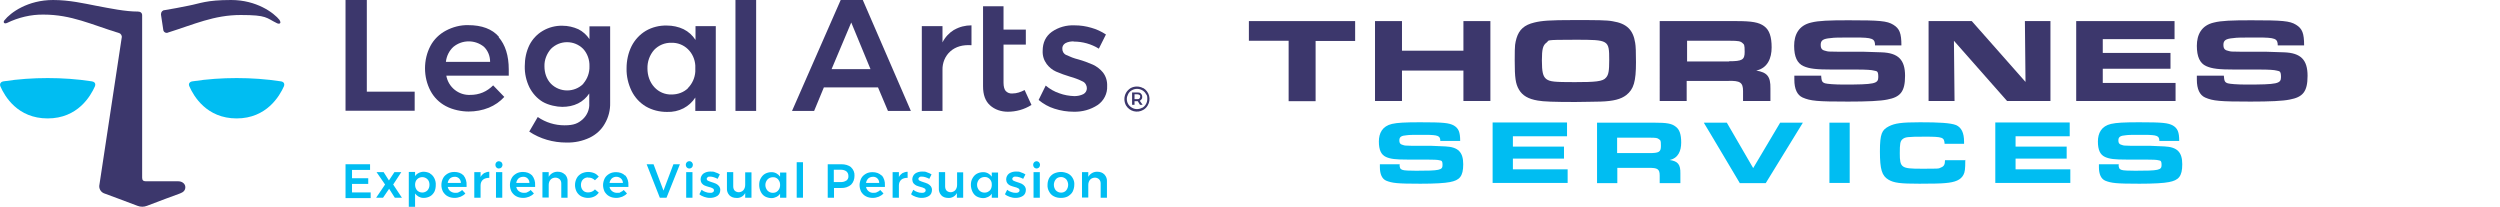
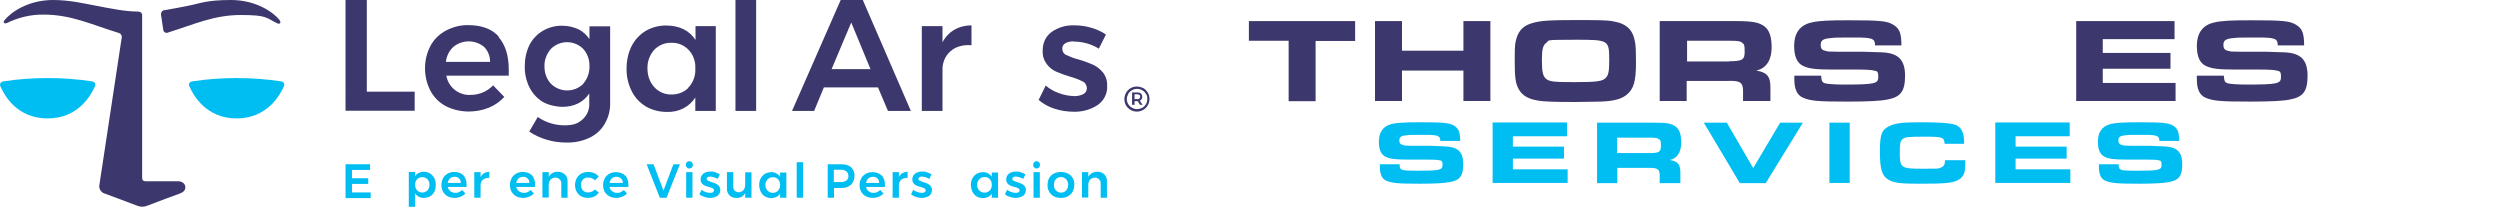
<svg xmlns="http://www.w3.org/2000/svg" id="Layer_1" version="1.1" viewBox="0 0 1232.9 102">
  <defs>
    <style>
      .st0 {
        fill: #3c376c;
      }

      .st1 {
        fill: #00bdf2;
      }
    </style>
  </defs>
  <g id="Wordmark">
    <path class="st1" d="M170.4,81h12.1v2.8h-8.9v4.1h8v2.8h-8v4.2h9.2v2.8h-12.4v-16.7Z" />
-     <path class="st1" d="M185.6,84.9h3.6l2.6,4.1,2.7-4.1h3.4l-4,6.1,4.3,6.5h-3.5l-2.8-4.4-3,4.4h-3.4l4.4-6.5-4.2-6.1h-.1Z" />
    <path class="st1" d="M212.1,85.6c.9.5,1.6,1.3,2.1,2.3s.8,2.2.7,3.4c0,1.1-.2,2.3-.7,3.3-.5.9-1.2,1.7-2.1,2.2-.9.5-2,.8-3.1.8s-1.7-.2-2.5-.6c-.7-.4-1.3-.9-1.8-1.6v6.6h-3.1v-17.2h3.1v2.1c.4-.7,1-1.2,1.8-1.6s1.6-.6,2.5-.6,2.2.3,3.1.8h0ZM210.8,93.9c.7-.8,1-1.7,1-2.8s-.3-2-1-2.7c-1.4-1.4-3.7-1.4-5.1,0h0c-.7.7-1,1.7-1,2.7s.3,2,1,2.8c1.4,1.4,3.7,1.4,5.1,0h0Z" />
    <path class="st1" d="M228.6,86.5c1.1,1.4,1.6,3.1,1.5,4.8v.9h-9.3c.2.8.6,1.6,1.3,2.1s1.5.8,2.4.8,1.3,0,1.9-.4c.6-.2,1.1-.6,1.5-1l1.6,1.7c-.6.7-1.4,1.2-2.3,1.6-1,.4-2,.6-3,.6s-2.4-.2-3.4-.8c-1-.5-1.7-1.3-2.3-2.2-1.1-2.1-1.1-4.6,0-6.7.5-1,1.3-1.7,2.3-2.3,1-.6,2.2-.8,3.3-.8,1.7,0,3.3.5,4.5,1.7ZM227.3,90.2c0-.8-.3-1.6-.9-2.2-.6-.6-1.5-.9-2.3-.8-.8,0-1.6.3-2.2.8-.6.6-1,1.4-1.1,2.2h6.6-.1Z" />
    <path class="st1" d="M238.7,85.4c.8-.4,1.7-.7,2.6-.7v3c-1.1,0-2.2.2-3.1.9-.8.7-1.2,1.7-1.2,2.8v6.1h-3.1v-12.6h3.1v2.4c.4-.8,1-1.4,1.7-1.9Z" />
-     <path class="st1" d="M247.3,80c.3.4.5.8.5,1.3s-.2.9-.5,1.3c-.3.3-.8.5-1.3.5s-.9-.2-1.2-.5-.5-.8-.5-1.3.2-1,.5-1.3.8-.5,1.2-.5.9.2,1.3.5ZM244.6,84.9h3.1v12.6h-3.1v-12.6Z" />
    <path class="st1" d="M262.4,86.5c1.1,1.4,1.6,3.1,1.5,4.8v.9h-9.3c.2.8.6,1.6,1.3,2.1.7.5,1.5.8,2.4.8s1.3,0,1.9-.4c.6-.2,1.1-.6,1.5-1l1.6,1.7c-.6.7-1.4,1.2-2.3,1.6-1,.4-2,.6-3,.6s-2.4-.2-3.4-.8c-1-.5-1.7-1.3-2.3-2.2-1.1-2.1-1.1-4.6,0-6.7.5-1,1.3-1.7,2.3-2.3,1-.6,2.2-.8,3.3-.8,1.7,0,3.3.5,4.5,1.7ZM261.1,90.2c0-.8-.3-1.6-.9-2.2s-1.5-.9-2.3-.8c-.8,0-1.6.3-2.2.8-.6.6-1,1.4-1.1,2.2h6.6-.1Z" />
    <path class="st1" d="M278.7,86.1c.9,1,1.3,2.2,1.2,3.5v7.9h-3.1v-7c0-.8-.2-1.5-.8-2.1-.6-.5-1.3-.8-2.1-.8s-1.8.3-2.4,1-.9,1.6-.9,2.6v6.2h-3.1v-12.5h3.1v2.3c.9-1.6,2.7-2.6,4.5-2.5,1.3,0,2.5.4,3.4,1.3h.2Z" />
    <path class="st1" d="M290,87.5c-.9,0-1.8.3-2.5,1s-1,1.7-1,2.7.3,2,1,2.7c.6.7,1.6,1,2.5,1,1.3,0,2.6-.5,3.4-1.5l1.9,1.6c-.6.8-1.3,1.5-2.2,1.9-1,.5-2.1.7-3.2.7s-2.3-.3-3.3-.8c-.9-.5-1.7-1.3-2.2-2.2-1.1-2.1-1.1-4.6,0-6.7.5-1,1.3-1.7,2.3-2.3,1-.5,2.2-.8,3.3-.8s2.1.2,3.1.6c.9.4,1.6,1,2.2,1.7l-1.9,1.8c-.9-.9-2.1-1.4-3.3-1.3h0Z" />
    <path class="st1" d="M308.4,86.5c1.1,1.4,1.6,3.1,1.5,4.8v.9h-9.3c.3,1.7,1.9,2.9,3.6,2.9s1.3,0,1.9-.4c.6-.2,1.1-.6,1.5-1l1.6,1.7c-.6.7-1.4,1.2-2.3,1.6-1,.4-2,.6-3,.6s-2.4-.2-3.4-.8c-1-.5-1.7-1.3-2.3-2.2-.5-1-.8-2.2-.8-3.3s.3-2.3.8-3.3,1.3-1.7,2.3-2.3c1-.6,2.2-.8,3.3-.8,1.7,0,3.3.5,4.5,1.7h0ZM307.2,90.2c0-.8-.4-1.7-1-2.2-1.3-1.1-3.2-1.1-4.5,0-.6.6-1,1.4-1.1,2.2h6.7-.1Z" />
    <path class="st1" d="M318.9,81h3.4l4.9,13,4.9-13h3.2l-6.6,16.5h-3.3l-6.5-16.5Z" />
    <path class="st1" d="M341.2,80c.3.4.5.8.5,1.3s-.2,1-.5,1.3c-.7.7-1.8.7-2.5,0h0c-.3-.4-.5-.8-.5-1.3s.2-1,.5-1.3c.7-.7,1.8-.7,2.5,0ZM338.4,84.9h3.1v12.6h-3.1v-12.6Z" />
    <path class="st1" d="M352,87.4c-.6-.2-1.2-.3-1.8-.3s-.9,0-1.2.3c-.3.2-.5.5-.5.8s.2.7.6.9c.6.3,1.2.5,1.8.7.7.2,1.5.5,2.2.8.6.3,1.1.7,1.5,1.2.4.6.7,1.3.6,2,0,1.1-.5,2.2-1.4,2.8-1.1.7-2.3,1-3.6,1s-1.9-.2-2.9-.5c-.9-.3-1.7-.7-2.4-1.3l1.1-2.2c.6.5,1.3.9,2,1.1.7.3,1.5.4,2.2.4s.9,0,1.4-.3c.3-.2.5-.5.5-.9s-.2-.8-.6-1c-.6-.3-1.2-.6-1.9-.7-.7-.2-1.4-.4-2.1-.7-.5-.2-1-.6-1.4-1.1-.4-.6-.6-1.3-.6-1.9,0-1.1.5-2.2,1.4-2.9,1-.7,2.2-1,3.4-1s1.7,0,2.5.4c.8.2,1.5.6,2.2,1l-1.1,2.2c-.6-.3-1.2-.6-1.9-.8h0Z" />
    <path class="st1" d="M370.6,84.9v12.6h-3.1v-2.3c-.8,1.6-2.6,2.6-4.4,2.4-1.3,0-2.5-.4-3.4-1.3-.9-1-1.3-2.2-1.2-3.5v-7.9h3.1v7c0,.8.2,1.5.7,2.1.5.5,1.3.8,2,.8s1.7-.3,2.3-1c.6-.7.9-1.6.9-2.6v-6.2h3.1Z" />
    <path class="st1" d="M387.8,84.9v12.6h-3.1v-2c-.4.7-1,1.2-1.8,1.6s-1.6.6-2.5.6-2.2-.3-3.1-.8-1.6-1.3-2.1-2.3-.8-2.2-.8-3.4.2-2.3.8-3.3c.5-.9,1.2-1.7,2.1-2.2s2-.8,3.1-.8,1.7.2,2.5.6c.7.4,1.3.9,1.8,1.6v-2h3.1v-.2ZM383.6,94.1c.7-.7,1-1.5,1.1-2.4v-.9c0-.9-.5-1.8-1.1-2.5-.7-.6-1.5-1-2.5-.9-1,0-1.9.4-2.6,1.1-1.4,1.6-1.4,3.9,0,5.5.7.7,1.6,1.1,2.6,1.1s1.8-.3,2.4-.9h.1Z" />
    <path class="st1" d="M392.9,80h3.1v17.5h-3.1v-17.5Z" />
    <path class="st1" d="M419.7,82.5c1.2,1.1,1.8,2.6,1.7,4.2,0,1.6-.5,3.2-1.7,4.4-1.3,1.1-3.1,1.7-4.8,1.6h-3.6v4.8h-3.1v-16.5h6.8c1.7,0,3.4.4,4.8,1.5h0ZM417.4,89.1c.7-.6,1.1-1.4,1-2.3,0-.9-.3-1.7-1-2.3-.8-.6-1.8-.8-2.8-.8h-3.4v6.1h3.4c1,0,2-.2,2.8-.8h0Z" />
    <path class="st1" d="M434.9,86.5c1.1,1.4,1.6,3.1,1.5,4.8v.9h-9.3c.3,1.7,1.9,3,3.6,2.9.6,0,1.3,0,1.9-.4.6-.2,1.1-.6,1.5-1l1.6,1.7c-.6.7-1.4,1.2-2.3,1.6-1,.4-2,.6-3,.6s-2.4-.2-3.4-.8c-1-.5-1.7-1.3-2.3-2.2-.5-1-.8-2.2-.8-3.3s.3-2.3.8-3.3,1.3-1.7,2.3-2.3c1-.6,2.2-.8,3.3-.8,1.7,0,3.3.5,4.5,1.7h0ZM433.6,90.2c0-.8-.3-1.6-.9-2.2s-1.5-.9-2.3-.8c-.8,0-1.6.3-2.2.8-.6.6-1,1.4-1.1,2.2h6.6-.1Z" />
    <path class="st1" d="M445,85.4c.8-.4,1.7-.7,2.6-.7v3c-1.1,0-2.3.2-3.1.9-.8.7-1.2,1.7-1.2,2.8v6.1h-3.1v-12.6h3.1v2.4c.4-.8,1-1.4,1.7-1.9Z" />
    <path class="st1" d="M456.4,87.4c-.6-.2-1.2-.3-1.8-.3s-.9,0-1.2.3c-.3.2-.5.5-.5.8s.2.7.6.9c.6.3,1.2.5,1.8.7.7.2,1.5.5,2.2.8.6.3,1.1.7,1.5,1.2.4.6.7,1.3.6,2,0,1.1-.5,2.2-1.4,2.8-1.1.7-2.3,1-3.6,1s-1.9-.2-2.9-.5c-.9-.3-1.7-.7-2.4-1.3l1.1-2.2c.6.5,1.3.9,2,1.1.7.3,1.5.4,2.2.4s.9,0,1.4-.3c.3-.2.5-.5.5-.9s-.2-.8-.6-1c-.6-.3-1.2-.6-1.9-.7-.7-.2-1.4-.4-2.1-.7-.5-.3-1-.6-1.4-1.1-.4-.6-.6-1.3-.6-1.9,0-1.1.5-2.2,1.4-2.9,1-.7,2.2-1,3.4-1s1.7,0,2.5.4c.8.2,1.5.6,2.2,1l-1.1,2.2c-.6-.3-1.2-.6-1.9-.8h0Z" />
-     <path class="st1" d="M475,84.9v12.6h-3.1v-2.3c-.8,1.6-2.6,2.6-4.4,2.4-1.2,0-2.5-.4-3.3-1.3-.9-1-1.3-2.2-1.2-3.5v-7.9h3.1v7c0,.8.2,1.5.7,2.1.5.5,1.3.8,2,.8s1.7-.3,2.3-1c.6-.7.9-1.6.9-2.6v-6.2h3.1-.1Z" />
    <path class="st1" d="M492.2,84.9v12.6h-3.1v-2c-.4.7-1,1.2-1.8,1.6s-1.6.6-2.5.6-2.2-.3-3.1-.8-1.6-1.3-2.1-2.3c-.5-1.1-.8-2.2-.8-3.4s.2-2.3.8-3.3c.5-.9,1.2-1.7,2.1-2.2s2-.8,3.1-.8,1.7.2,2.5.6c.7.4,1.3.9,1.8,1.6v-2h3.1v-.2ZM488,94.1c.7-.7,1-1.5,1.1-2.5v-.9c0-.9-.4-1.8-1.1-2.5-.7-.6-1.5-1-2.5-.9-1,0-1.9.4-2.6,1.1-1.4,1.6-1.4,3.9,0,5.5.7.7,1.6,1.1,2.6,1.1s1.8-.3,2.4-.9h.1Z" />
    <path class="st1" d="M502.7,87.4c-.6-.2-1.2-.3-1.8-.3s-.9,0-1.2.3c-.3.2-.5.5-.5.8s.2.7.6.9c.6.3,1.2.5,1.8.7.7.2,1.5.5,2.2.8.6.3,1.1.7,1.5,1.2.4.6.7,1.3.6,2,0,1.1-.5,2.2-1.4,2.8-1.1.7-2.3,1-3.6,1s-1.9-.2-2.9-.5c-.9-.3-1.7-.7-2.4-1.3l1.1-2.2c.6.5,1.3.9,2,1.1.7.3,1.5.4,2.2.4s.9,0,1.4-.3c.3-.2.5-.5.5-.9s-.2-.8-.6-1c-.6-.3-1.2-.6-1.9-.7-.7-.2-1.4-.4-2.1-.7-.5-.2-1-.6-1.4-1.1-.4-.6-.6-1.3-.6-1.9,0-1.1.5-2.2,1.4-2.9,1-.7,2.2-1,3.4-1s1.7,0,2.5.4c.8.2,1.5.6,2.2,1l-1.1,2.2c-.6-.3-1.2-.6-1.9-.8h0Z" />
    <path class="st1" d="M512.4,80c.3.4.5.8.5,1.3s-.2,1-.5,1.3-.8.5-1.2.5-.9-.2-1.2-.5c-.3-.4-.5-.8-.5-1.3s.2-1,.5-1.3.8-.5,1.2-.5.9.2,1.2.5ZM509.7,84.9h3.1v12.6h-3.1v-12.6h0Z" />
    <path class="st1" d="M526.7,85.6c1,.5,1.8,1.3,2.3,2.2.6,1,.9,2.2.8,3.3,0,1.2-.3,2.3-.8,3.4-.5,1-1.4,1.7-2.3,2.3-1.1.6-2.3.8-3.5.8s-2.4-.2-3.5-.8c-1-.5-1.8-1.3-2.3-2.3-.6-1-.9-2.2-.8-3.4,0-1.2.3-2.3.8-3.3.6-1,1.4-1.7,2.3-2.2,1.1-.5,2.3-.8,3.5-.8s2.4.3,3.5.8ZM520.7,88.4c-1.3,1.6-1.3,3.9,0,5.5.7.7,1.6,1.1,2.6,1.1s1.9-.4,2.5-1.1c1.3-1.6,1.3-3.9,0-5.5-.7-.7-1.6-1.1-2.5-1.1s-2,.3-2.6,1.1h0Z" />
    <path class="st1" d="M544.7,86.1c.9,1,1.3,2.2,1.2,3.5v7.9h-3.1v-7c0-.8-.2-1.5-.8-2.1-.5-.5-1.3-.8-2-.8s-1.8.3-2.4,1c-.6.7-.9,1.6-.9,2.6v6.2h-3.1v-12.5h3.1v2.3c.9-1.6,2.7-2.6,4.5-2.5,1.3,0,2.5.4,3.4,1.3h0Z" />
    <path class="st0" d="M563.8,43.4c3,1.8,4,5.6,2.2,8.6-.5.9-1.3,1.7-2.2,2.2-2.9,1.7-6.7.8-8.5-2.2h0c-.5-.9-.8-2-.8-3.1s.3-2.2.8-3.1c.5-.9,1.3-1.7,2.2-2.3,1.9-1.1,4.4-1.1,6.3,0h0ZM563.3,53.2c1.6-.9,2.5-2.6,2.5-4.4s-.2-1.7-.7-2.5c-.4-.8-1.1-1.4-1.8-1.8-1.6-.9-3.5-.9-5.1,0-.8.4-1.4,1.1-1.8,1.8-.4.8-.7,1.6-.7,2.5,0,1.8.9,3.4,2.5,4.3.8.5,1.7.7,2.5.7s1.8-.2,2.6-.7h0ZM563,48.9c-.2.3-.5.6-.9.8l1.4,2h-1.3l-1.1-1.8h-1.6v1.8h-1.2v-6.1h2.5c.7,0,1.3,0,1.8.5s.7,1,.7,1.6,0,.9-.4,1.2h0ZM559.5,48.9h1.4c.4,0,.7,0,1-.3.2-.2.4-.6.4-.9s0-.7-.4-.9c-.3-.2-.6-.3-1-.3h-1.4v2.4Z" />
    <path class="st0" d="M170.4,0h10.5v45.2h23.6v9.4h-34.1V0Z" />
    <path class="st0" d="M245.9,18.3c3.3,3.8,5,9.1,5,16s0,2.4,0,3h-30.8c1,5.7,6.1,9.8,11.9,9.5,2.1,0,4.2-.4,6.1-1.2,1.9-.8,3.6-2,5.1-3.5l5.5,5.7c-2.1,2.3-4.7,4.1-7.6,5.3-3.2,1.3-6.6,1.9-10,1.9s-7.8-.8-11.3-2.7c-3.2-1.7-5.8-4.3-7.5-7.5-1.8-3.4-2.7-7.2-2.7-11.1s.9-7.7,2.7-11.1c1.7-3.2,4.4-5.8,7.6-7.5,3.4-1.8,7.2-2.8,11-2.7,6.7,0,11.8,1.9,15.1,5.7v.2ZM241.7,30.5c0-2.8-1-5.4-3-7.4-4.4-3.6-10.7-3.6-15.1,0-2.1,1.9-3.4,4.6-3.7,7.4h21.8Z" />
    <path class="st0" d="M300.9,12.9v37.8c.1,3.6-.8,7.2-2.7,10.4-1.7,3-4.3,5.3-7.4,6.8-3.6,1.7-7.5,2.5-11.5,2.4-6.5,0-12.9-1.8-18.3-5.4l4.2-7.2c3.9,2.7,8.5,4.1,13.2,4.1s6.7-1,8.9-2.9c2.2-2,3.5-4.9,3.3-7.9v-4.9c-1.4,2.1-3.3,3.8-5.5,4.9-2.4,1.2-5.1,1.7-7.8,1.7s-6.8-.8-9.7-2.5c-2.8-1.7-5-4.2-6.5-7.1-1.6-3.3-2.4-6.9-2.3-10.5,0-3.6.7-7.1,2.3-10.4,1.5-2.9,3.7-5.3,6.6-7,2.9-1.7,6.3-2.6,9.7-2.5,2.7,0,5.3.6,7.8,1.7,2.2,1.1,4.1,2.8,5.5,4.9v-6.3h10.2,0ZM287.6,41.3c2.1-2.4,3.2-5.5,3.1-8.6.1-3.2-1-6.3-3.1-8.6-4.4-4.4-11.5-4.4-15.9,0h0c-2.1,2.4-3.3,5.5-3.2,8.6,0,3.2,1,6.3,3.2,8.6,4.4,4.4,11.6,4.4,16,0h-.1Z" />
    <path class="st0" d="M353,12.9v41.8h-10.1v-6.6c-1.4,2.2-3.5,4.1-5.8,5.3-2.5,1.3-5.3,1.9-8.2,1.8-3.7,0-7.3-.9-10.4-2.7-3-1.8-5.4-4.4-7-7.6-1.7-3.5-2.6-7.3-2.5-11.2,0-3.8.8-7.6,2.5-11,1.6-3.1,4-5.7,7-7.5,3.1-1.8,6.7-2.7,10.4-2.6,2.8,0,5.7.6,8.2,1.8,2.4,1.2,4.4,3,5.9,5.3v-6.8h10.1-.1ZM339.2,43.5c2.2-2.2,3.5-5.1,3.7-8.2v-3c-.2-3.1-1.5-6-3.7-8.1s-5.1-3.2-8.1-3.1c-3.2-.1-6.3,1.2-8.5,3.5-2.2,2.5-3.4,5.8-3.3,9.2,0,3.4,1.1,6.7,3.4,9.2,2.2,2.4,5.3,3.7,8.5,3.6,3,0,5.9-1,8.1-3.1h-.1Z" />
    <path class="st0" d="M362.7,0h10.2v54.7h-10.2V0Z" />
    <path class="st0" d="M437.9,54.7l-4.9-11.6h-26.7l-4.8,11.6h-10.9L414.6,0h10.9l23.7,54.7h-11.3ZM410.1,34.1h19.2l-9.5-23-9.7,23Z" />
    <path class="st0" d="M470.6,14.7c2.6-1.5,5.5-2.2,8.5-2.2v9.8c-4.3-.3-7.8.7-10.4,3s-4,5.7-3.9,9.2v20.2h-10.2V12.9h10.2v8c1.3-2.6,3.3-4.7,5.7-6.2h0Z" />
-     <path class="st0" d="M508.6,51.8c-3.5,2.2-7.5,3.3-11.6,3.3-3.2,0-6.4-1-8.8-3.2-2.3-2.1-3.4-5.2-3.4-9.3V3.1h10.1v11.5h11v7.4h-11v18.8c0,1.9.4,3.3,1.1,4.1.9.9,2,1.3,3.3,1.2,2.1,0,4.1-.7,6-1.7l3.4,7.4h-.1Z" />
    <path class="st0" d="M529.5,20.4c-1.4,0-2.8.2-4.1.9-1,.6-1.6,1.6-1.5,2.8,0,1.3.7,2.5,1.9,3,1.9.9,3.9,1.7,6,2.2,2.5.7,4.9,1.6,7.2,2.6,1.9.9,3.6,2.2,4.9,3.8,1.5,1.9,2.2,4.3,2.1,6.7.2,3.7-1.6,7.3-4.7,9.4-3.5,2.3-7.6,3.4-11.8,3.3-3.2,0-6.4-.5-9.5-1.5-2.9-.9-5.5-2.4-7.8-4.3l3.5-7.1c2,1.7,4.3,3,6.7,3.8,2.4.9,4.9,1.3,7.4,1.4,1.6,0,3.1-.3,4.5-1,1.1-.6,1.7-1.7,1.7-2.9s-.7-2.7-2-3.3c-2-1-4.1-1.8-6.3-2.4-2.3-.7-4.6-1.5-6.9-2.5-1.8-.8-3.4-2.1-4.6-3.7-1.4-1.9-2.1-4.1-2-6.5,0-4.1,1.5-7.2,4.5-9.4,3.3-2.3,7.3-3.4,11.3-3.2,2.8,0,5.5.4,8.2,1.2,2.5.7,4.9,1.8,7.2,3.3l-3.5,7c-3.7-2.3-8-3.5-12.4-3.5h0Z" />
  </g>
  <g id="Logomark">
    <path class="st1" d="M45.2,40.1c-7.2-1.1-14.4-1.6-21.7-1.6s-14.5.5-21.7,1.6c-1.5.2-2.1,1.3-1.6,2.5,2.1,4.8,8.4,15.8,23.3,15.8s21.2-11.1,23.3-15.8c.5-1.3,0-2.3-1.7-2.5h.1Z" />
    <path class="st1" d="M138.4,40.1c-7.2-1.1-14.4-1.6-21.7-1.6s-14.5.5-21.7,1.6c-1.6.2-2.2,1.3-1.6,2.5,2.1,4.8,8.5,15.8,23.3,15.8s21.2-11.1,23.3-15.8c.5-1.3,0-2.3-1.6-2.5Z" />
    <path class="st0" d="M49,91.2c-.3,1.7.6,3.4,2.2,4.1,2.4.9,10.6,3.9,16.6,6.2h0c1.5.6,3.2.6,4.7,0,6.2-2.4,12.2-4.6,16.3-6.1,1.6-.6,2.6-1.5,2.6-3.1s-1.5-2.9-3.5-2.9h-16c-1.3,0-1.8-.6-1.8-1.8V7.5c0-1.1-.8-1.8-2.1-1.8-6.2,0-13.4-1.5-20.8-2.9-5.7-1.1-13-2.8-21-2.8C13.7,0,5.2,6.2,2.2,10c-.8.9-.2,2,1.3,1.3,5.6-2.7,11.8-4.2,18-4.1,13.7,0,23.5,4.9,37.2,9.1,1,.3,1.6,1.4,1.3,2.4l-11,72.6h0Z" />
    <path class="st0" d="M138,10c-3-3.8-11.6-10-24-10s-15.2,1.7-21,2.8c-4,.8-8,1.6-11.8,2.2h0c-1,0-1.8.9-1.8,1.9v.4c.2,1.2.9,6.1,1.1,7.3,0,.9.8,1.6,1.6,1.6s.4,0,.6-.1c13.1-4.1,22.8-8.7,36-8.7s12.4,1.4,18,4.1c1.5.6,2-.4,1.2-1.4h.1Z" />
  </g>
  <g>
    <path class="st0" d="M635.5,20.1h-19.6v-9.7h52.4v9.8h-19.5v29.7h-13.3v-29.8h0Z" />
    <path class="st0" d="M678.1,10.4h13.3v14.6h30.3v-14.6h13.3v39.4h-13.3v-15h-30.3v15h-13.3V10.4Z" />
    <path class="st0" d="M795.4,10.5c6.8,1.1,10,4.2,11,10.6.3,1.6.4,4.8.4,9.6,0,9.5-1.1,13.3-4.8,16.2-2.6,2-6.3,3-12.7,3.2-2.4,0-8.2.2-12.5.2-10.5,0-15.7-.2-18.4-.7-4.8-.8-7.6-2.5-9.3-5.4-1.7-2.9-2.1-5.8-2.1-14.4s.2-8.2.9-11c1.3-4.2,3.8-6.5,8.8-7.7,3.7-.9,7.6-1.2,19.2-1.2s16.5,0,19.5.6h0ZM762.7,21c-1.8,1.3-2.3,3.2-2.3,8.8s.5,7.9,2.2,9.2c1.8,1.3,3.9,1.5,14,1.5s13.9-.3,15.4-2.2c1.3-1.4,1.6-3.4,1.6-8.7,0-9.9-.2-10-16.7-10s-12.5.3-14.2,1.4h0Z" />
    <path class="st0" d="M818.6,10.4h37.7c7.7,0,11.1.6,13.7,2.5,2.6,1.9,3.7,5.2,3.7,10.5s-2,10.2-7.6,11.4c5.4.9,7.1,2.9,7,8.8v6.2h-13.5v-4.9c0-4.2-1.4-5.2-7.4-5h-20.4v9.9h-13.3V10.4ZM852.7,30.2c6.5,0,7.7-.7,7.7-4.6s-.3-3.6-1.1-4.4c-1-.9-2.1-1.1-6.1-1.1h-21.2v10.2h20.8Z" />
    <path class="st0" d="M898.1,37.2c.2,2.7.4,3.4,2,3.9,1,.3,4.8.6,8.9.6,15.5,0,17.3-.4,17.3-3.7s-.8-2.8-2.2-3.2c-1-.3-3.7-.5-8.3-.5h-12.1c-8.1,0-11.4-.4-14.3-1.7-3.1-1.4-4.6-4.6-4.6-10s2.2-10.1,8.5-11.5c3.6-.9,8.7-1.1,18.3-1.1,15.4,0,19,.3,22.1,2.2,3.1,1.9,4,4.2,4,10.2h-13c0-3.4-1.3-3.9-9.9-3.9s-9.9,0-12.1.3c-3.6.3-4.8,1.1-4.8,3.3s.9,2.7,2.8,3.1c.8.2,1,.3,5.4.3h12.4c1.2,0,7.1.2,9.4.3,8.3.3,11.6,3.7,11.6,11.6s-2.4,10.5-8.8,11.7c-3.3.7-9.8,1-19.3,1-15.2,0-18.5-.3-22.4-2-2.7-1.2-4.1-4.2-4.1-8.8s0-1.1,0-2h13.3Z" />
-     <path class="st0" d="M951.2,10.4h21.2l26.5,30-.3-30h12.6v39.4h-21.4l-26.2-29.7.3,29.7h-12.8V10.4h0Z" />
    <path class="st0" d="M1072.4,10.4v8.9h-35.4v6.8h33.4v7.8h-33.4v7h35.9v8.9h-49V10.4h48.6Z" />
    <path class="st0" d="M1096.7,37.2c.2,2.7.4,3.4,2,3.9,1,.3,4.8.6,8.9.6,15.5,0,17.3-.4,17.3-3.7s-.9-2.8-2.2-3.2c-1-.3-3.7-.5-8.3-.5h-12.1c-8.1,0-11.4-.4-14.3-1.7-3.1-1.4-4.6-4.6-4.6-10s2.2-10.1,8.5-11.5c3.6-.9,8.7-1.1,18.3-1.1,15.4,0,19,.3,22.1,2.2,3.1,1.9,4,4.2,4,10.2h-13c0-3.4-1.3-3.9-9.9-3.9s-9.9,0-12.1.3c-3.6.3-4.8,1.1-4.8,3.3s.9,2.7,2.8,3.1c.8.2,1,.3,5.4.3h12.4c1.2,0,7.1.2,9.3.3,8.3.3,11.6,3.7,11.6,11.6s-2.4,10.5-8.8,11.7c-3.3.7-9.8,1-19.3,1-15.2,0-18.5-.3-22.4-2-2.7-1.2-4.1-4.2-4.1-8.8s0-1.1,0-2h13.3Z" />
  </g>
  <g>
    <path class="st1" d="M690.2,80.8c0,2,.3,2.6,1.5,3,.8.3,3.6.4,6.7.4,11.6,0,13-.3,13-2.8s-.7-2.1-1.7-2.4c-.7-.2-2.8-.3-6.3-.3h-9.1c-6.1,0-8.6-.3-10.8-1.3-2.4-1.1-3.5-3.5-3.5-7.6s1.7-7.6,6.5-8.7c2.6-.6,6.5-.8,13.8-.8,11.6,0,14.3.3,16.7,1.6,2.3,1.4,3.1,3.2,3.1,7.6h-9.8c0-2.5-1-3-7.5-3s-7.6,0-9.1.2c-2.6.2-3.6.8-3.6,2.5s.7,2,2.1,2.4c.6.2.8.2,4.1.3h9.4c.9,0,5.4.2,7.1.3,6.3.3,8.8,2.8,8.8,8.8s-1.8,7.9-6.6,8.8c-2.5.5-7.4.8-14.5.8-11.5,0-13.9-.3-16.9-1.5-2-.9-3.1-3.1-3.1-6.7s0-.9,0-1.4h9.9Z" />
    <path class="st1" d="M772.8,60.5v6.7h-26.7v5.1h25.2v5.9h-25.2v5.3h27v6.7h-37v-29.8h36.6Z" />
    <path class="st1" d="M787.5,60.5h28.5c5.9,0,8.4.4,10.3,1.9,2,1.4,2.8,3.9,2.8,7.9s-1.4,7.7-5.7,8.6c4.1.6,5.4,2.2,5.3,6.7v4.7h-10.2v-3.7c0-3.2-1-3.9-5.5-3.8h-15.4v7.5h-10v-29.8h0ZM813.3,75.5c4.8,0,5.8-.5,5.8-3.5s-.2-2.7-.9-3.3c-.8-.7-1.6-.8-4.6-.8h-16.1v7.6h15.7Z" />
    <path class="st1" d="M840.5,60.5h11.1l13,22.4,13.3-22.4h11.2l-18.3,29.8h-12.8s-17.7-29.8-17.7-29.7Z" />
    <path class="st1" d="M902.2,60.5h10v29.7h-10s0-29.8,0-29.7Z" />
    <path class="st1" d="M969.2,79.1c0,4.3-.2,5.8-.9,7.1-1.3,2.5-4,3.7-9.1,4.1-2,.2-6,.3-12.6.3-9.5,0-12.6-.4-15.3-2-3.2-1.9-4.2-5-4.2-13.9s1-10.6,4.4-12.4c3-1.5,6.1-2,15.4-2s15,.3,17.8,1.4c2.6,1.2,3.9,3.8,3.9,8.2v1h-9.6c-.2-3.2-.9-3.5-9.7-3.5s-9.7.2-11,1.2c-1.2,1-1.4,2.2-1.4,7,0,7.1.8,7.6,10.4,7.6s8.6,0,9.9-.6c1.4-.5,2-1.4,2-3.6h9.8l.2-.2Z" />
    <path class="st1" d="M1020.7,60.5v6.7h-26.7v5.1h25.2v5.9h-25.2v5.3h27v6.7h-37v-29.8h36.6Z" />
    <path class="st1" d="M1044.8,80.8c0,2,.3,2.6,1.5,3,.8.3,3.6.4,6.7.4,11.6,0,13-.3,13-2.8s-.7-2.1-1.7-2.4c-.7-.2-2.8-.3-6.3-.3h-9.1c-6.1,0-8.6-.3-10.8-1.3-2.4-1.1-3.5-3.5-3.5-7.6s1.7-7.6,6.5-8.7c2.6-.6,6.5-.8,13.8-.8,11.6,0,14.3.3,16.7,1.6,2.3,1.4,3.1,3.2,3.1,7.6h-9.8c0-2.5-1-3-7.5-3s-7.6,0-9.1.2c-2.6.2-3.6.8-3.6,2.5s.7,2,2.1,2.4c.6.2.8.2,4.1.3h9.4c.8,0,5.4.2,7.1.3,6.3.3,8.8,2.8,8.8,8.8s-1.8,7.9-6.6,8.8c-2.5.5-7.4.8-14.5.8-11.5,0-13.9-.3-16.9-1.5-2-.9-3.1-3.1-3.1-6.7s0-.9,0-1.4h9.9,0Z" />
  </g>
</svg>